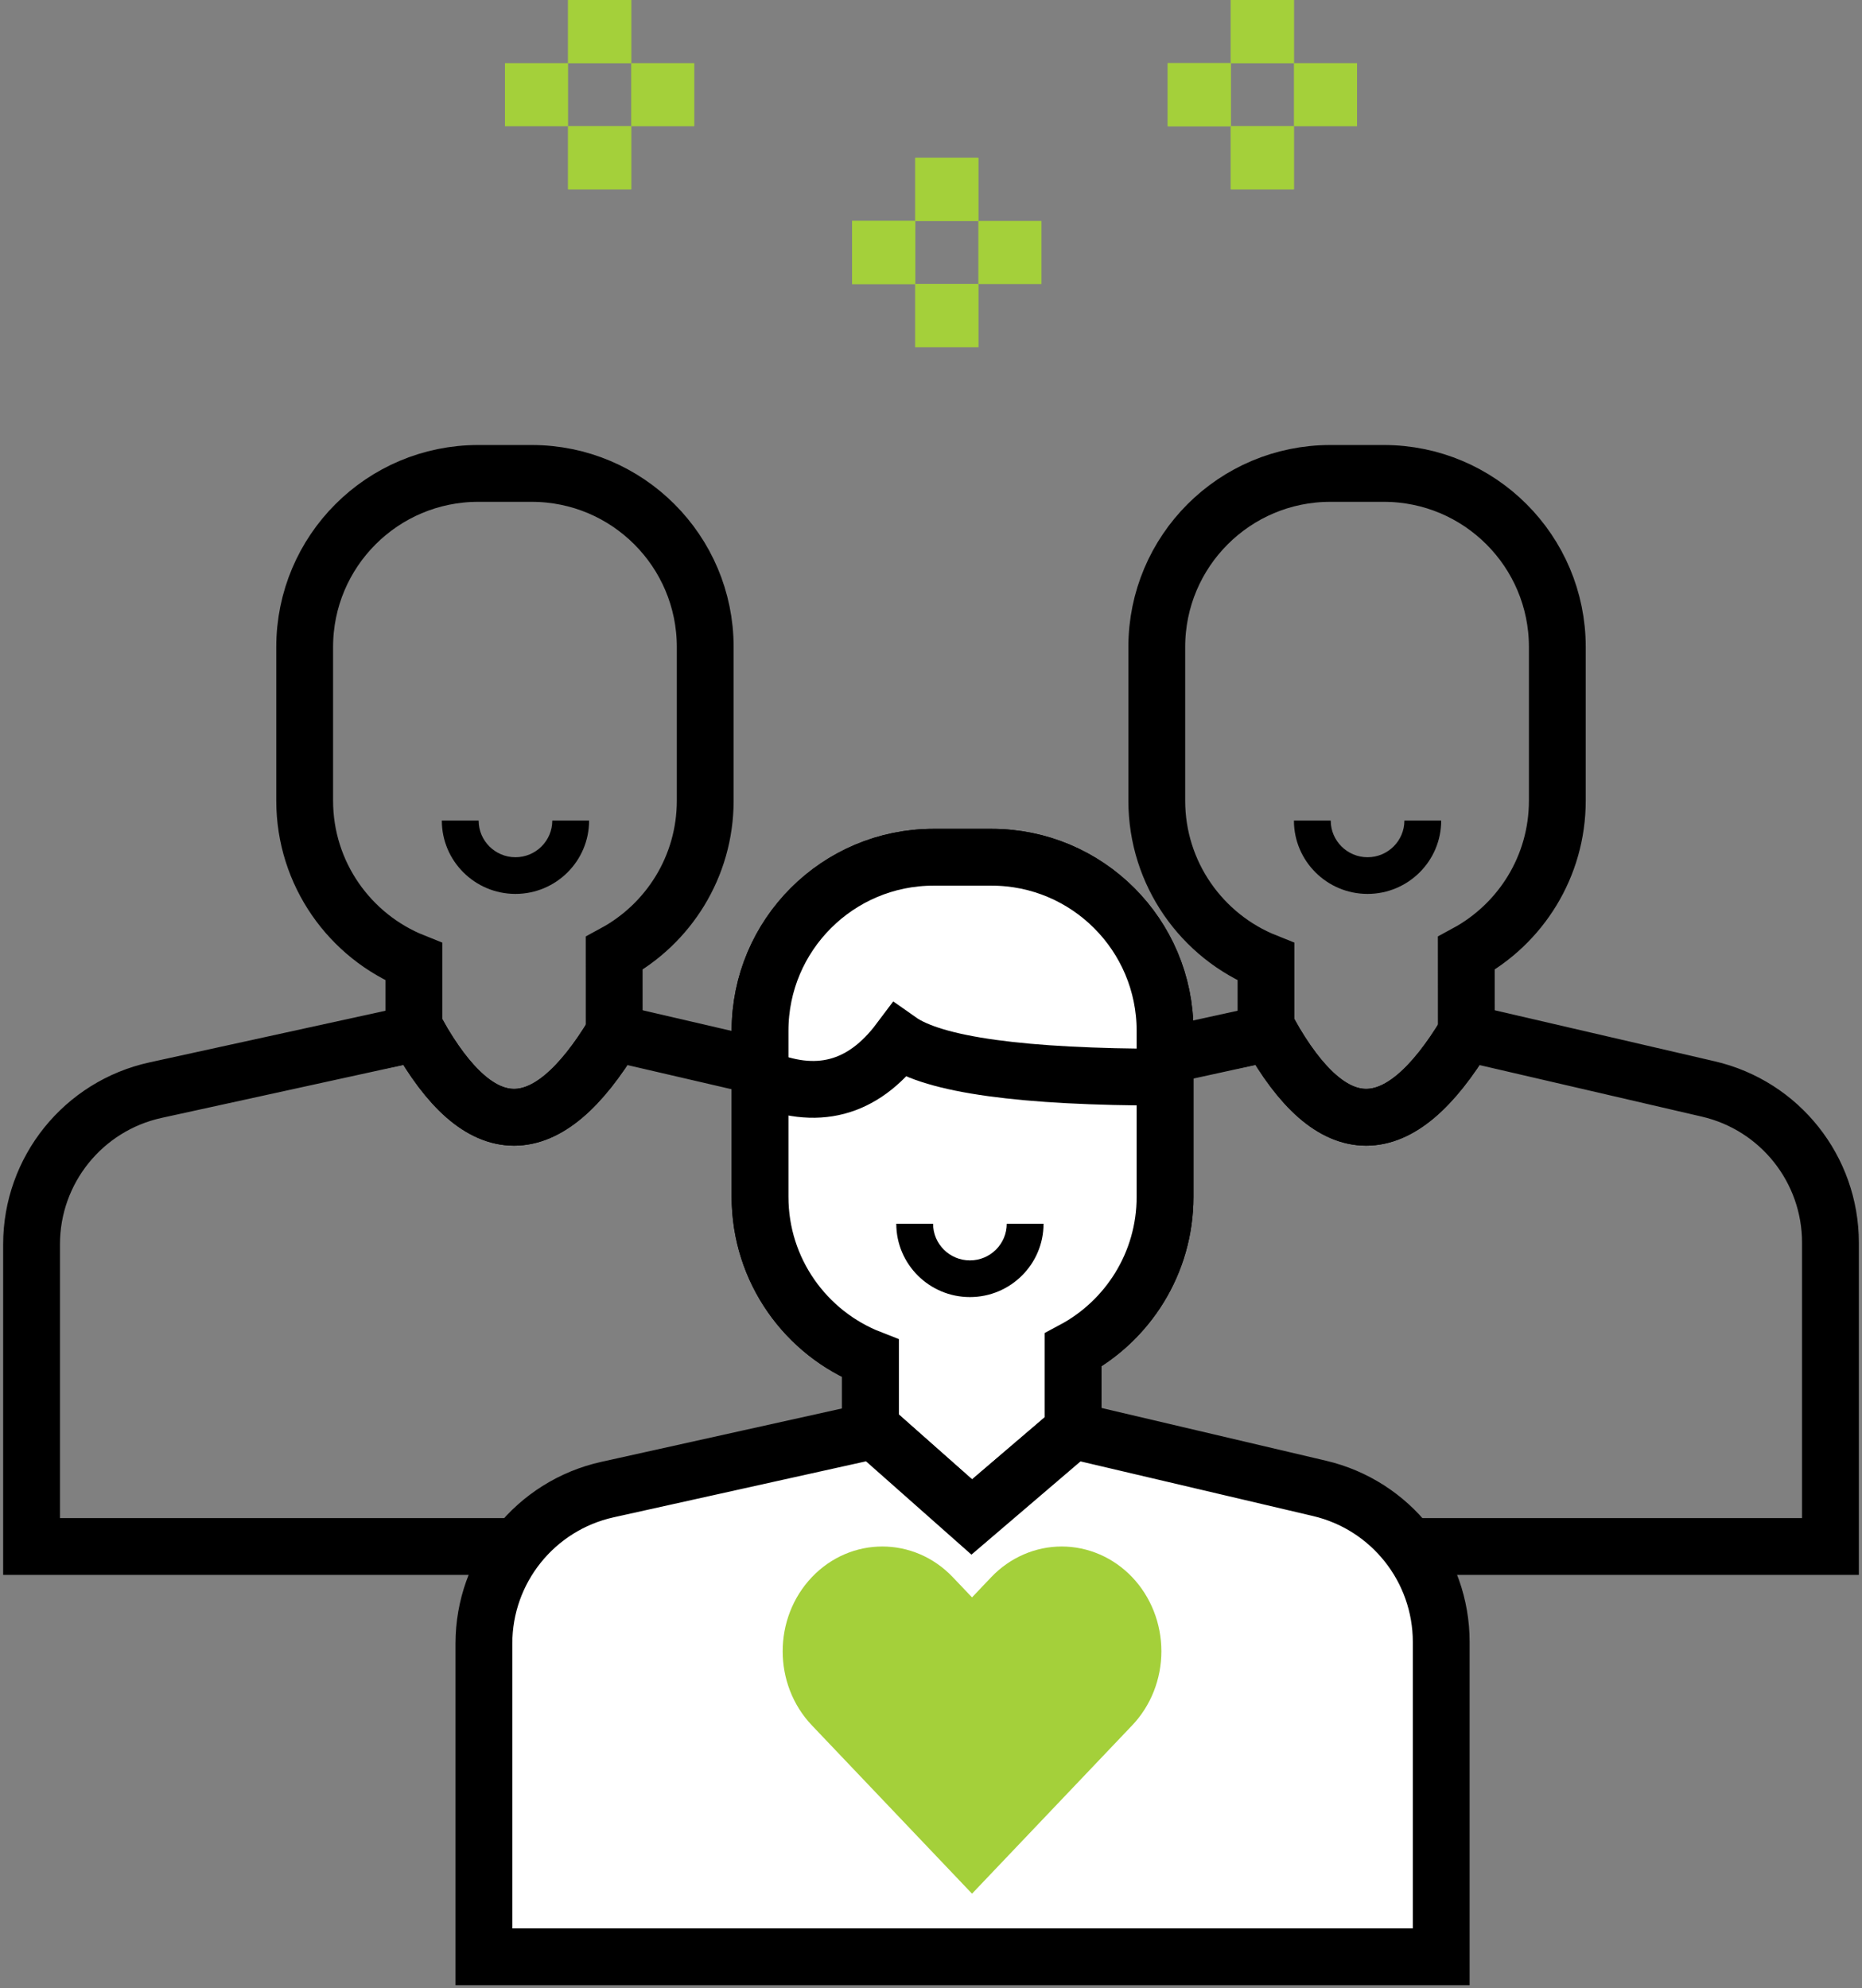
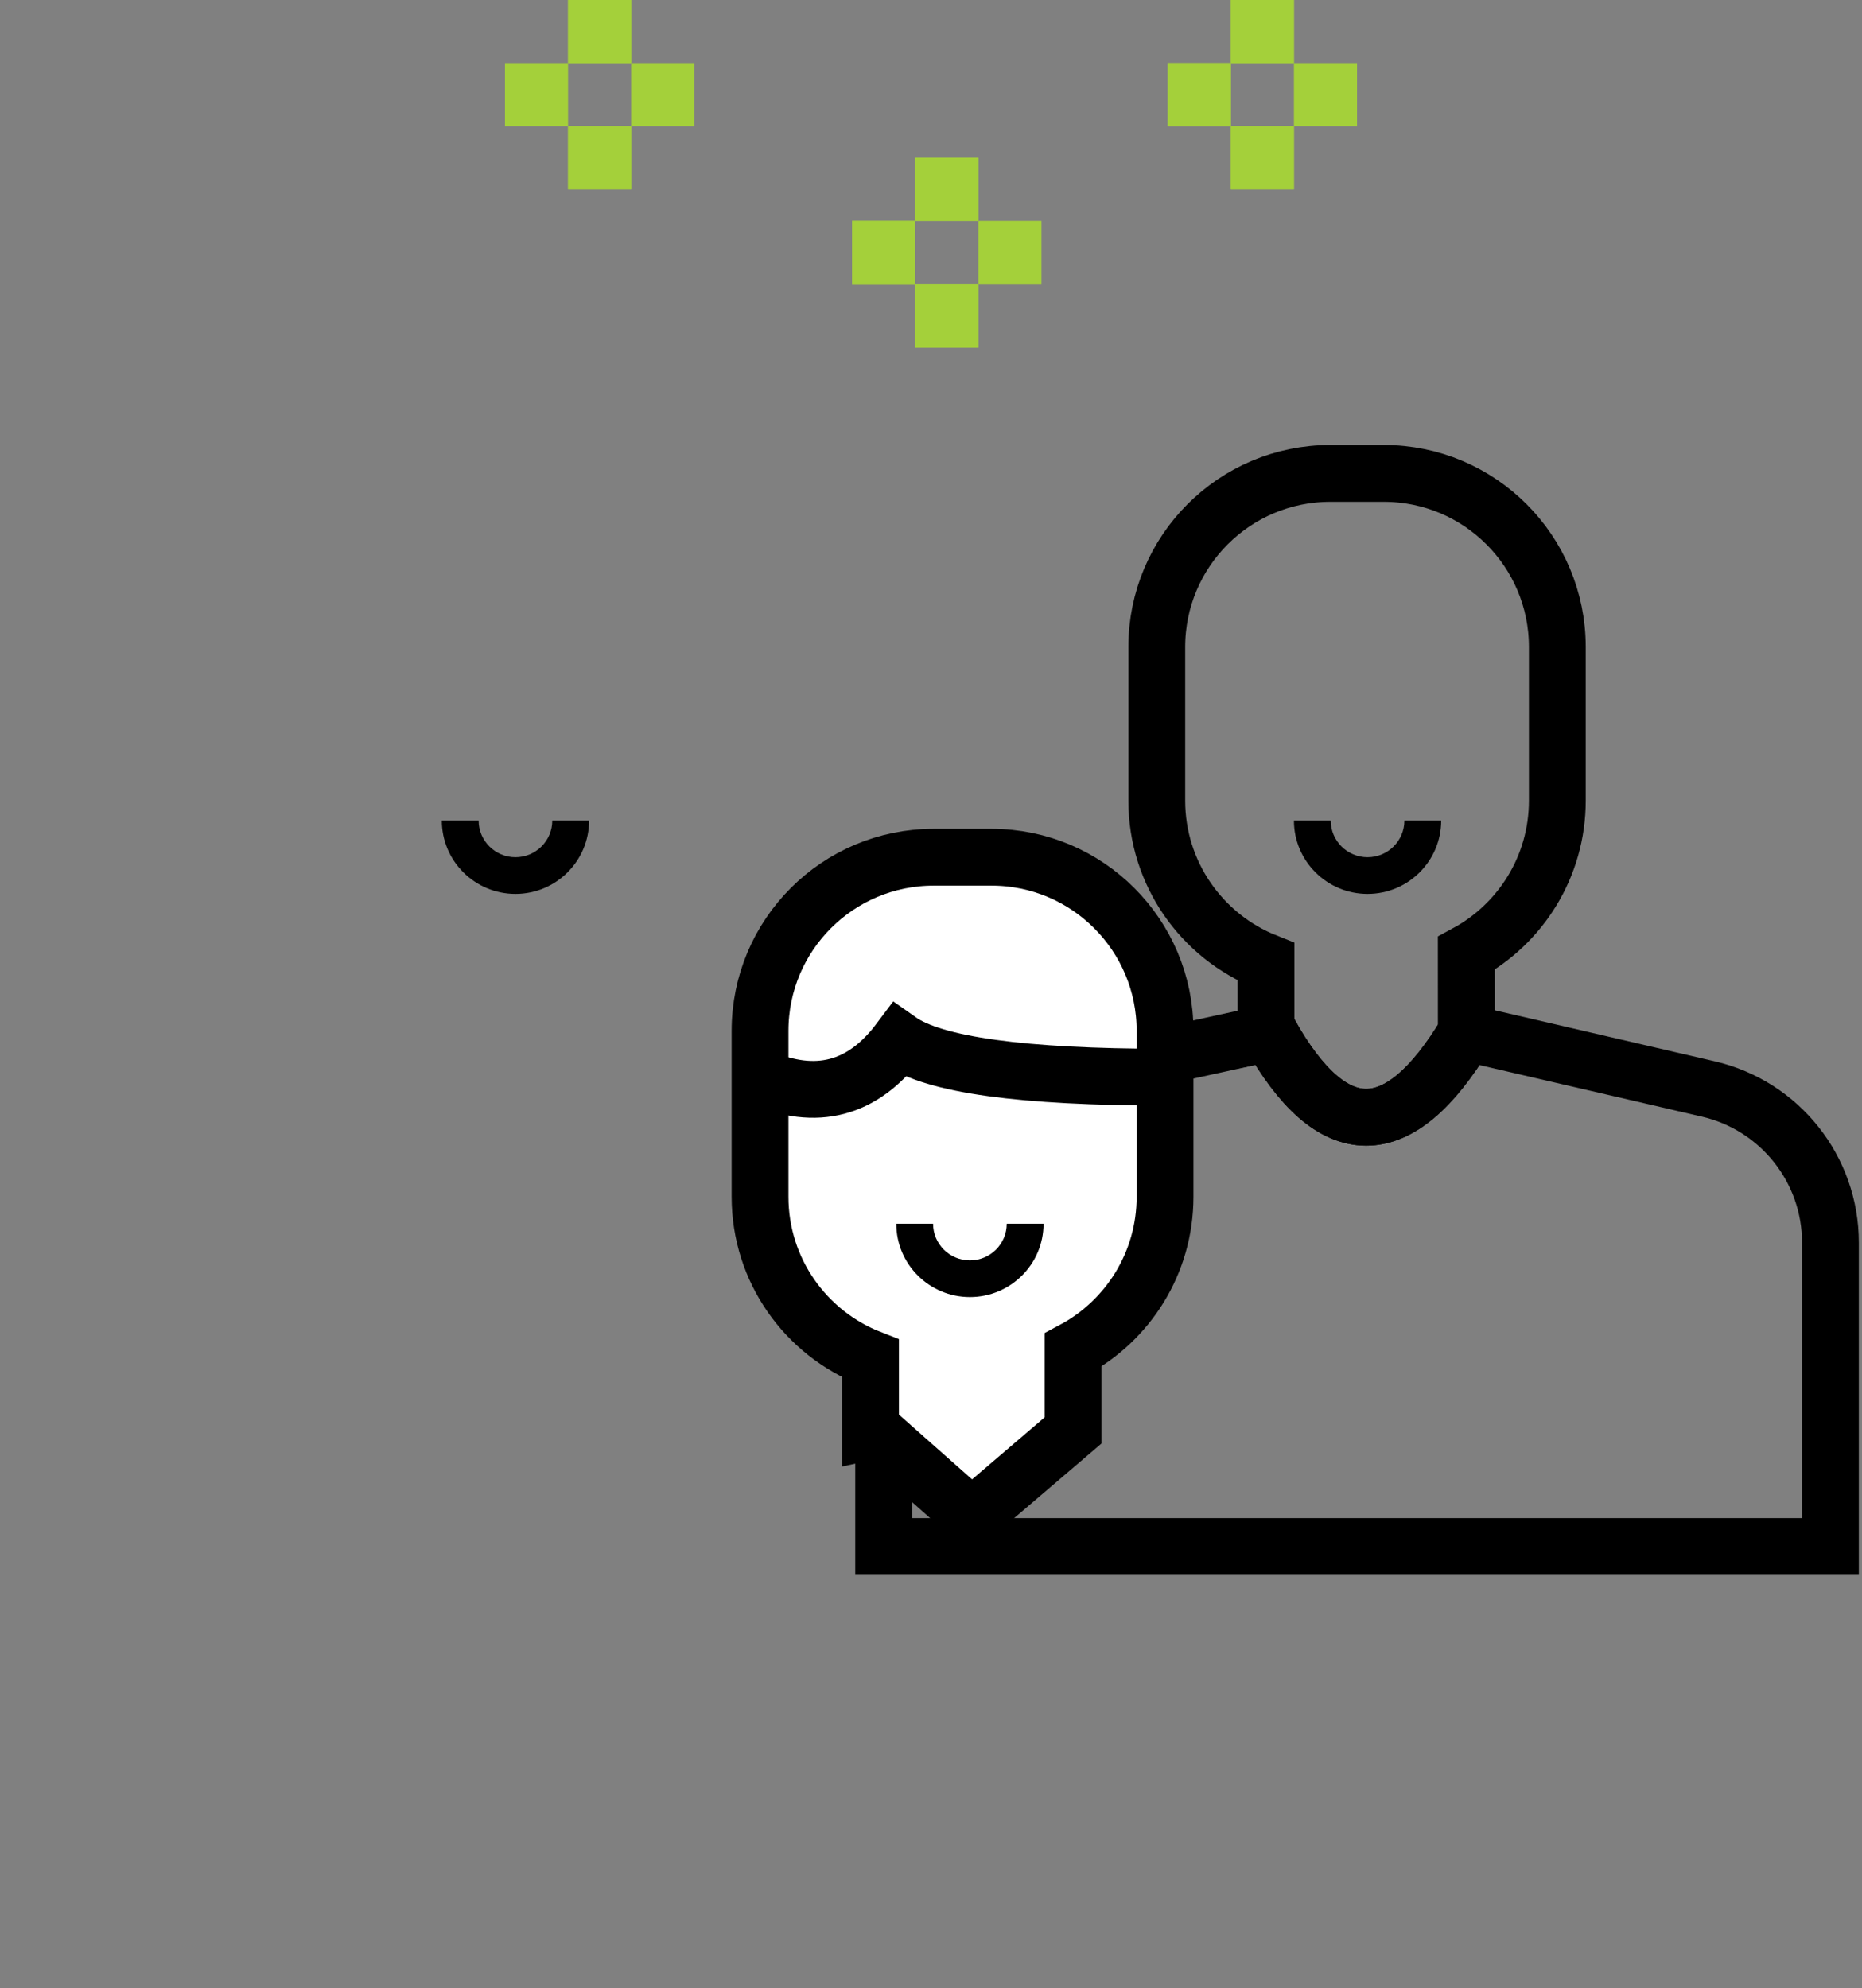
<svg xmlns="http://www.w3.org/2000/svg" width="59px" height="63px" viewBox="0 0 59 63" version="1.1">
  <rect x="0" y="0" width="59" height="63" fill="#808080" stroke="none" />
  <title>ic-about3</title>
  <desc>Created with Sketch.</desc>
  <g id="Page-1" stroke="none" stroke-width="1" fill="none" fill-rule="evenodd">
    <g id="ic-about3" transform="translate(1, 0)">
      <g id="Group-4" transform="translate(0, 15)">
        <g id="Group-3" transform="translate(27, 0)" stroke="#000000" stroke-width="1.8">
          <g id="Group-2" transform="translate(8.654, 0)">
            <path d="M7.192,0 C10.23,-5.57991845e-16 12.692,2.462 12.692,5.5 L12.692,10.367 C12.692,12.458 11.526,14.276 9.807,15.206 L9.808,17.725 C8.737,19.508 7.679,20.4 6.635,20.4 C5.59,20.4 4.569,19.508 3.571,17.725 L3.571,17.725 L3.461,17.748 L3.461,15.476 C1.433,14.666 -3.93771775e-16,12.684 0,10.367 L0,5.5 C-1.26017298e-15,2.462 2.462,5.57991845e-16 5.5,0 L7.192,0 Z" id="Combined-Shape" />
          </g>
          <path d="M3.931,19.54 L12.224,17.725 L12.224,17.725 C13.222,19.508 14.244,20.4 15.288,20.4 C16.333,20.4 17.391,19.508 18.462,17.725 L26.129,19.503 C28.396,20.028 30,22.047 30,24.373 L30,34 L30,34 L0,34 L0,24.424 C1.4886195e-15,22.075 1.636,20.042 3.931,19.54 Z" id="Rectangle" />
        </g>
        <g id="Group-3" stroke="#000000" stroke-width="1.8">
          <g id="Group-2" transform="translate(8.654, 0)">
-             <path d="M7.192,0 C10.23,-5.57991845e-16 12.692,2.462 12.692,5.5 L12.692,10.367 C12.692,12.458 11.526,14.276 9.807,15.206 L9.808,17.725 C8.737,19.508 7.679,20.4 6.635,20.4 C5.59,20.4 4.569,19.508 3.571,17.725 L3.571,17.725 L3.461,17.748 L3.461,15.476 C1.433,14.666 -3.93771775e-16,12.684 0,10.367 L0,5.5 C-1.26017298e-15,2.462 2.462,5.57991845e-16 5.5,0 L7.192,0 Z" id="Combined-Shape" />
-           </g>
-           <path d="M3.931,19.54 L12.224,17.725 L12.224,17.725 C13.222,19.508 14.244,20.4 15.288,20.4 C16.333,20.4 17.391,19.508 18.462,17.725 L26.129,19.503 C28.396,20.028 30,22.047 30,24.373 L30,34 L30,34 L0,34 L0,24.424 C6.00441076e-16,22.075 1.636,20.042 3.931,19.54 Z" id="Rectangle" />
+             </g>
        </g>
        <g id="Group-3" transform="translate(12, 11)">
          <g id="Group-2" transform="translate(0.583, 0)">
-             <path d="M17.833,1.161 C20.871,1.161 23.333,3.624 23.333,6.661 L23.333,11.919 C23.333,14.023 22.152,15.851 20.417,16.776 L20.417,19.323 L17.208,22.065 L14.11,19.323 L14,19.347 L14,17.044 C11.951,16.244 10.5,14.251 10.5,11.919 L10.5,6.661 C10.5,3.624 12.962,1.161 16,1.161 L17.833,1.161 Z" id="Combined-Shape" stroke="#000000" stroke-width="1.8" />
            <path d="M17.833,1.161 C20.871,1.161 23.333,3.624 23.333,6.661 L23.333,11.919 C23.333,14.023 22.152,15.851 20.417,16.776 L20.417,19.323 L17.208,22.065 L14.11,19.323 L14,19.347 L14,17.044 C11.951,16.244 10.5,14.251 10.5,11.919 L10.5,6.661 C10.5,3.624 12.962,1.161 16,1.161 L17.833,1.161 Z" id="Combined-Shape" stroke="#000000" stroke-width="1.8" fill="#FFFFFF" />
            <path d="M17.15,15.097 C18.437,15.097 19.483,14.055 19.483,12.774 L18.317,12.774 C18.317,13.415 17.793,13.935 17.15,13.935 C16.507,13.935 15.983,13.415 15.983,12.774 L14.817,12.774 C14.817,14.055 15.863,15.097 17.15,15.097 Z" id="Path" fill="#000000" fill-rule="nonzero" />
            <path d="M29.75,2.323 C31.037,2.323 32.083,1.281 32.083,0 L30.917,0 C30.917,0.64 30.393,1.161 29.75,1.161 C29.107,1.161 28.583,0.64 28.583,0 L27.417,0 C27.417,1.281 28.463,2.323 29.75,2.323 Z" id="Path" fill="#000000" fill-rule="nonzero" />
            <path d="M2.75,2.323 C4.037,2.323 5.083,1.281 5.083,0 L3.917,0 C3.917,0.64 3.393,1.161 2.75,1.161 C2.107,1.161 1.583,0.64 1.583,0 L0.417,0 C0.417,1.281 1.463,2.323 2.75,2.323 Z" id="Path" fill="#000000" fill-rule="nonzero" />
            <path d="M10.5,8.129 C12.283,8.903 13.755,8.516 14.916,6.968 C16.014,7.742 18.82,8.129 23.333,8.129" id="Path-2" stroke="#000000" stroke-width="1.8" />
          </g>
-           <path d="M6.251,21.196 L14.694,19.323 L14.694,19.323 L17.792,22.065 L21,19.323 L28.81,21.158 C31.07,21.689 32.667,23.705 32.667,26.026 L32.667,36 L32.667,36 L2.333,36 L2.333,26.077 C2.333,23.733 3.962,21.703 6.251,21.196 Z" id="Rectangle" stroke="#000000" stroke-width="1.8" fill="#FFFFFF" />
        </g>
      </g>
      <rect id="Rectangle" fill="#A4D03A" fill-rule="nonzero" x="17" y="0" width="2" height="2" />
      <rect id="Rectangle" fill="#A4D03A" fill-rule="nonzero" x="17" y="4" width="2" height="2" />
      <rect id="Rectangle" fill="#A4D03A" fill-rule="nonzero" x="17" y="0" width="2" height="2" />
      <rect id="Rectangle" fill="#A4D03A" fill-rule="nonzero" x="19" y="2" width="2" height="2" />
      <rect id="Rectangle" fill="#A4D03A" fill-rule="nonzero" x="15" y="2" width="2" height="2" />
      <rect id="Rectangle" fill="#A4D03A" fill-rule="nonzero" x="17" y="4" width="2" height="2" />
      <rect id="Rectangle" fill="#A4D03A" fill-rule="nonzero" x="28" y="5" width="2" height="2" />
      <rect id="Rectangle" fill="#A4D03A" fill-rule="nonzero" x="28" y="9" width="2" height="2" />
      <rect id="Rectangle" fill="#A4D03A" fill-rule="nonzero" x="26" y="7" width="2" height="2" />
      <rect id="Rectangle" fill="#A4D03A" fill-rule="nonzero" x="28" y="5" width="2" height="2" />
      <rect id="Rectangle" fill="#A4D03A" fill-rule="nonzero" x="30" y="7" width="2" height="2" />
      <rect id="Rectangle" fill="#A4D03A" fill-rule="nonzero" x="28" y="9" width="2" height="2" />
      <rect id="Rectangle" fill="#A4D03A" fill-rule="nonzero" x="26" y="7" width="2" height="2" />
      <rect id="Rectangle" fill="#A4D03A" fill-rule="nonzero" x="38" y="0" width="2" height="2" />
      <rect id="Rectangle" fill="#A4D03A" fill-rule="nonzero" x="38" y="4" width="2" height="2" />
      <rect id="Rectangle" fill="#A4D03A" fill-rule="nonzero" x="36" y="2" width="2" height="2" />
      <rect id="Rectangle" fill="#A4D03A" fill-rule="nonzero" x="38" y="0" width="2" height="2" />
      <rect id="Rectangle" fill="#A4D03A" fill-rule="nonzero" x="40" y="2" width="2" height="2" />
      <rect id="Rectangle" fill="#A4D03A" fill-rule="nonzero" x="38" y="4" width="2" height="2" />
      <rect id="Rectangle" fill="#A4D03A" fill-rule="nonzero" x="36" y="2" width="2" height="2" />
      <g id="2561448-heart" transform="translate(23.8, 49)" fill="#A4D03A">
-         <path d="M11.075,0.972 C10.483,0.35 9.679,0 8.842,0 C8.004,0 7.201,0.35 6.608,0.972 L6,1.612 L5.391,0.972 C4.158,-0.324 2.158,-0.324 0.925,0.972 C-0.308,2.269 -0.308,4.37 0.925,5.666 L1.534,6.306 L6,11 L10.466,6.306 L11.075,5.666 C11.667,5.044 12,4.2 12,3.319 C12,2.439 11.667,1.595 11.075,0.972 Z" id="Path" />
-       </g>
+         </g>
    </g>
  </g>
</svg>